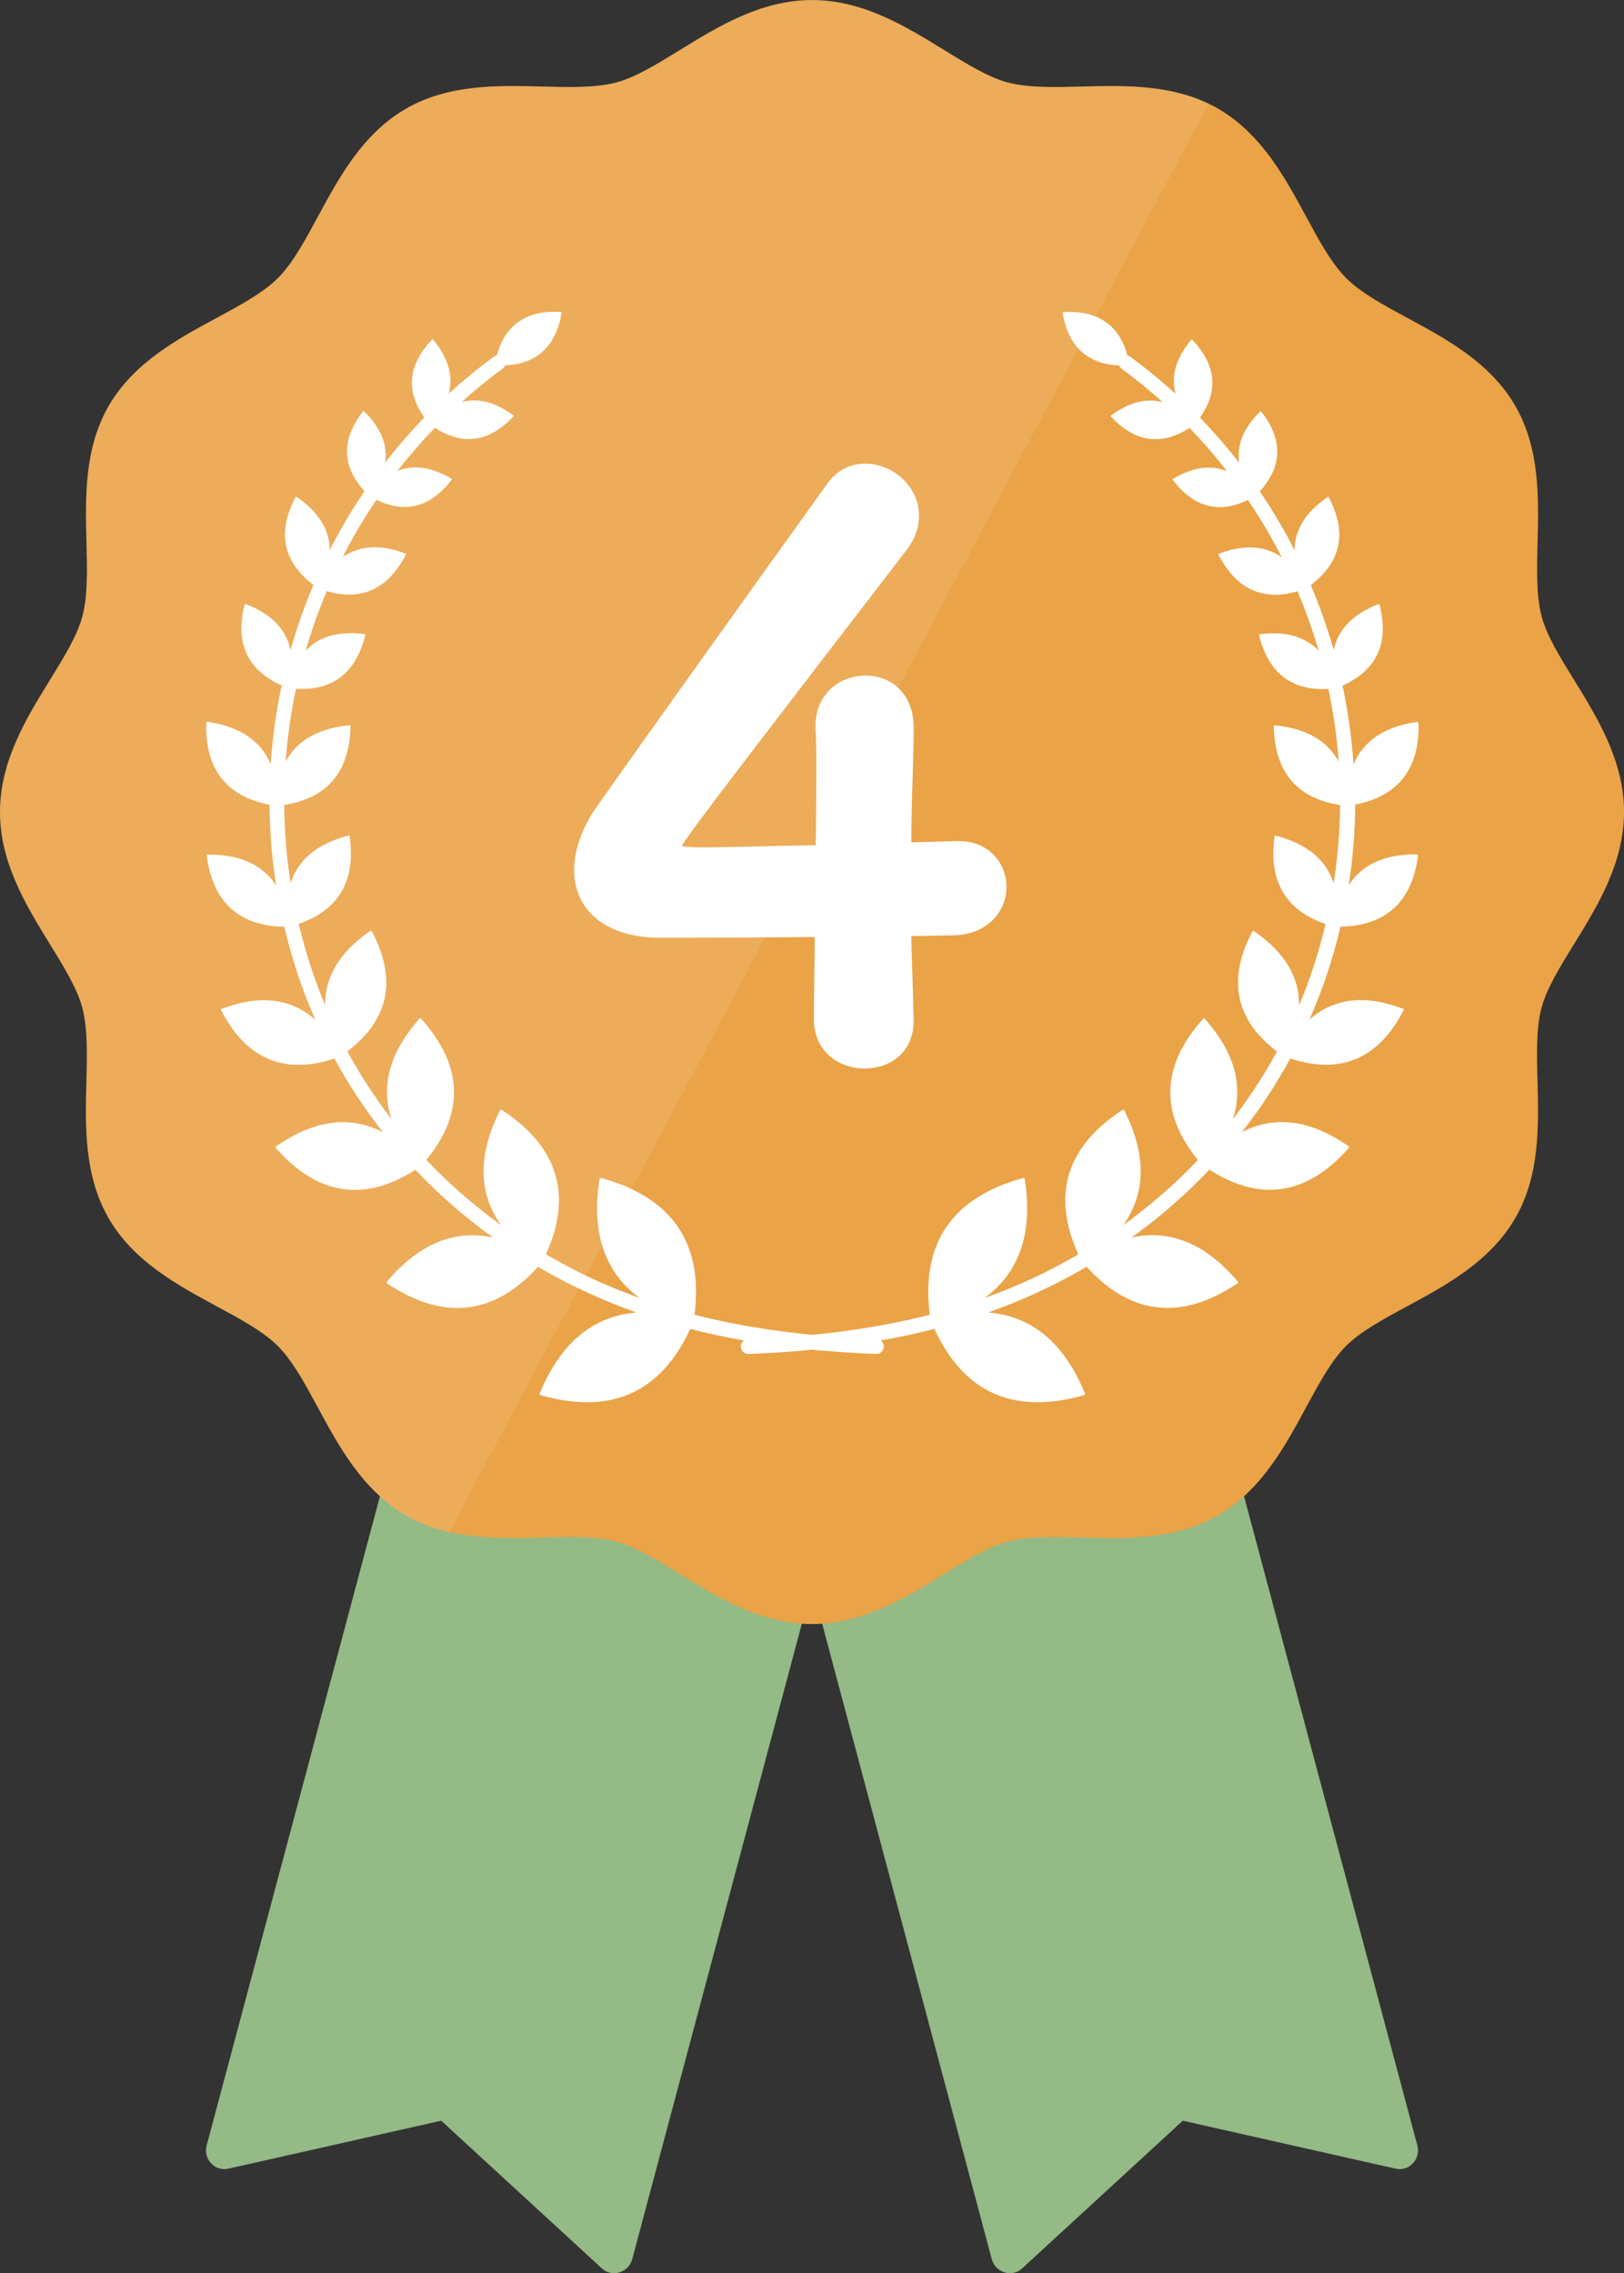
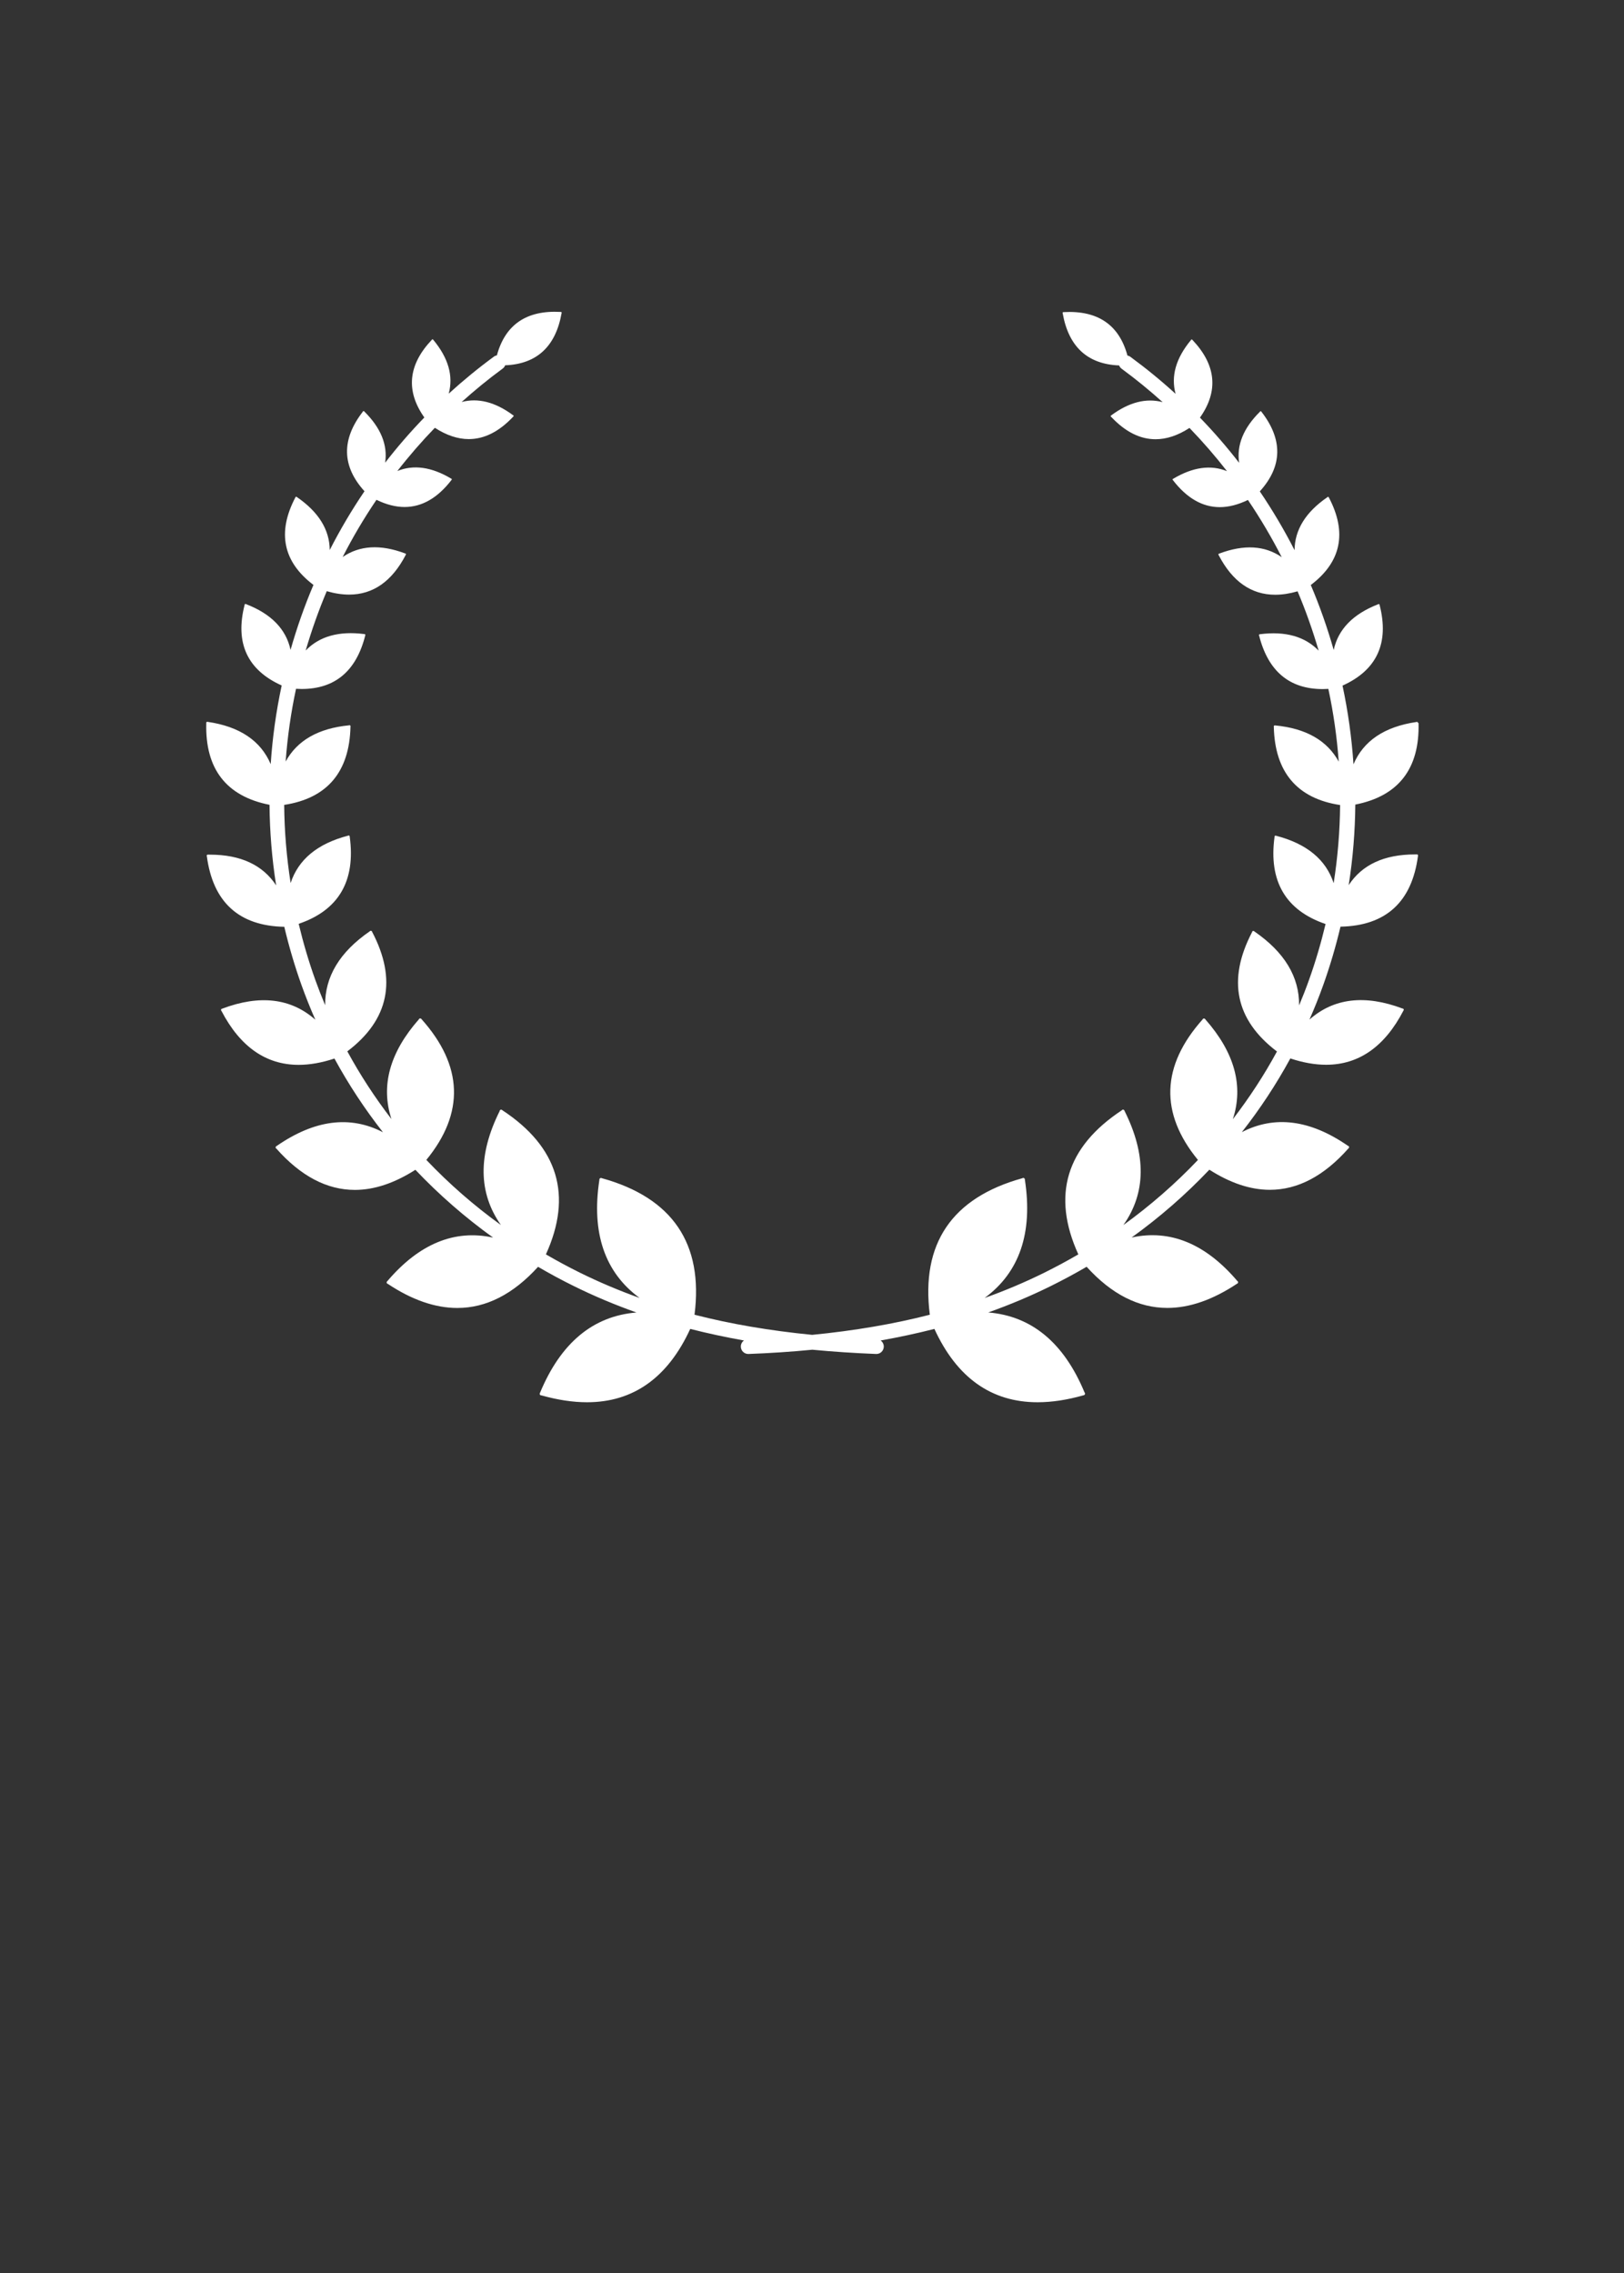
<svg xmlns="http://www.w3.org/2000/svg" id="_レイヤー_2" data-name="レイヤー 2" viewBox="0 0 355.17 497.13">
  <rect x="0" y="0" width="355.17" height="497.13" fill="#333333" stroke="none" />
  <defs>
    <style>
      .cls-1 {
        opacity: .1;
      }

      .cls-1, .cls-2, .cls-3 {
        fill: #fff;
      }

      .cls-1, .cls-4, .cls-3, .cls-5 {
        stroke-width: 0px;
      }

      .cls-2 {
        stroke: #fff;
        stroke-miterlimit: 10;
        stroke-width: 3.52px;
      }

      .cls-4 {
        fill: #94ba85;
      }

      .cls-5 {
        fill: #eaa347;
      }
    </style>
  </defs>
  <g id="text">
    <g>
      <g>
-         <path class="cls-4" d="m131.62,496.08l-35.13-32.29-46.55,10.49c-2.97.67-5.54-2.1-4.74-5.1l40.93-153.33,93.08,24.85-40.93,153.33c-.8,3-4.41,4.12-6.65,2.06Z" />
-         <path class="cls-4" d="m223.55,496.08l35.13-32.29,46.55,10.49c2.97.67,5.54-2.1,4.74-5.1l-40.93-153.33-93.08,24.85,40.93,153.33c.8,3,4.41,4.12,6.65,2.06Z" />
-       </g>
+         </g>
      <g>
-         <path class="cls-5" d="m355.17,177.59c0,11.16-5.79,20.54-10.89,28.82-3.09,5-5.99,9.72-7.13,13.93-1.21,4.53-1.06,10.27-.89,16.34.25,9.57.52,20.41-4.87,29.72-5.47,9.45-15.07,14.64-23.55,19.23-5.28,2.84-10.25,5.53-13.48,8.75-3.21,3.22-5.9,8.19-8.75,13.46-4.58,8.48-9.77,18.09-19.21,23.56-9.32,5.38-20.16,5.1-29.74,4.85-6.07-.16-11.8-.31-16.33.91-4.22,1.12-8.94,4.04-13.93,7.12-8.28,5.1-17.66,10.89-28.83,10.89s-20.54-5.79-28.83-10.89c-5-3.08-9.71-6-13.93-7.12-4.53-1.22-10.26-1.07-16.33-.91-9.57.25-20.42.53-29.73-4.85-9.44-5.48-14.64-15.08-19.22-23.56-2.85-5.27-5.54-10.25-8.75-13.46-3.22-3.22-8.2-5.91-13.48-8.75-8.47-4.58-18.09-9.77-23.55-19.23-5.38-9.31-5.11-20.15-4.86-29.72.16-6.07.3-11.81-.9-16.34-1.13-4.21-4.04-8.94-7.12-13.93C5.78,198.13,0,188.75,0,177.59s5.78-20.55,10.89-28.83c3.08-5,5.99-9.71,7.12-13.93,1.21-4.53,1.06-10.27.9-16.33-.25-9.56-.52-20.41,4.86-29.73,5.47-9.45,15.08-14.64,23.55-19.21,5.28-2.85,10.25-5.54,13.48-8.76,3.21-3.22,5.9-8.2,8.75-13.47,4.58-8.48,9.77-18.09,19.22-23.55,9.31-5.39,20.15-5.11,29.73-4.86,6.07.16,11.8.31,16.33-.9,4.21-1.13,8.93-4.04,13.93-7.12,8.28-5.1,17.66-10.89,28.83-10.89s20.55,5.79,28.83,10.89c5,3.08,9.71,5.99,13.93,7.12,4.53,1.21,10.26,1.06,16.33.9,9.57-.25,20.42-.53,29.74,4.86,9.43,5.46,14.63,15.07,19.21,23.55,2.85,5.27,5.54,10.25,8.76,13.47,3.21,3.22,8.2,5.91,13.46,8.76,8.49,4.58,18.09,9.76,23.55,19.21,5.39,9.32,5.11,20.16,4.87,29.73-.16,6.07-.31,11.81.89,16.33,1.14,4.23,4.04,8.94,7.13,13.93,5.1,8.28,10.89,17.67,10.89,28.83Z" />
        <path class="cls-3" d="m310.11,158.15c.02-.08-.01-.18-.08-.23-.06-.05-.16-.07-.24-.03,0,0-.02,0-.03.01-6.99,1.03-11.58,4.13-13.75,9.25-.39-5.8-1.19-11.55-2.4-17.21,7.51-3.38,10.25-9.3,8.11-17.64,0-.07-.05-.15-.11-.18-.07-.03-.15-.02-.2.02,0,0,0,0-.01.01-5.51,2.14-8.75,5.49-9.72,10-1.38-4.84-3.04-9.59-5.01-14.21,6.65-5.03,7.99-11.46,3.96-19.13-.01-.07-.08-.13-.15-.15-.07-.02-.15,0-.19.07,0,0,0,.01-.01.02-4.74,3.25-7.12,7.13-7.16,11.57-2.26-4.43-4.8-8.72-7.6-12.86,4.96-5.47,5.09-11.32.35-17.42h0c-.02-.06-.09-.11-.16-.11-.07,0-.13.03-.16.09,0,0,0,0,0,.02-3.61,3.57-5.13,7.31-4.55,11.18-2.66-3.44-5.52-6.74-8.57-9.89,4.1-5.8,3.56-11.51-1.65-17-.03-.06-.09-.09-.17-.09-.07,0-.12.04-.15.11,0,0,0,.01,0,.02-3.3,3.97-4.41,7.91-3.36,11.76-3.13-2.86-6.43-5.56-9.89-8.1-.2-.15-.42-.23-.64-.28-1.82-6.71-6.49-9.91-13.97-9.49-.06-.01-.13.01-.18.06-.04.05-.05.12-.02.18,0,0,0,.01.01.02,1.29,7.31,5.44,11.13,12.34,11.4.11.28.29.53.55.72,3.13,2.3,6.12,4.74,8.97,7.31-3.59-.95-7.35,0-11.26,2.9-.06.02-.11.09-.11.15,0,.07.03.13.09.16,0,0,.01,0,.02,0,3.07,3.27,6.32,4.9,9.71,4.9,2.4,0,4.88-.82,7.42-2.47,2.91,3.01,5.65,6.17,8.2,9.45-3.55-1.44-7.49-.89-11.77,1.67-.07.02-.12.08-.13.14-.01.07.02.13.07.17,0,0,.01,0,.02,0,3.02,3.92,6.44,5.89,10.24,5.89,1.95,0,4-.53,6.15-1.57,2.72,4.02,5.19,8.2,7.39,12.51-3.68-2.55-8.25-2.82-13.67-.78-.07,0-.14.06-.17.13-.03.07-.01.15.04.2,0,0,.01.01.02.02,2.99,5.76,7.13,8.65,12.36,8.65,1.54,0,3.17-.25,4.89-.75,1.79,4.23,3.32,8.57,4.61,12.98-2.99-3.1-7.28-4.31-12.84-3.6-.07,0-.15.03-.19.09-.04.06-.04.14,0,.2,0,0,0,.01.01.02,1.96,7.77,6.62,11.69,13.9,11.69.4,0,.82-.02,1.24-.04,1.12,5.23,1.88,10.55,2.27,15.91-2.52-4.61-7.15-7.28-13.9-7.92-.08-.03-.17,0-.24.05-.06.06-.09.15-.06.23,0,0,0,.02,0,.02.23,9.93,5.11,15.68,14.5,17.11-.05,5.68-.51,11.39-1.41,17.09-1.68-5.15-5.88-8.63-12.59-10.37-.07-.04-.17-.04-.25.01-.07.05-.11.13-.09.22,0,0,0,.02,0,.03-1.32,9.68,2.44,16.07,11.16,19.04-1,4.18-2.21,8.29-3.63,12.25-.67,1.88-1.39,3.73-2.16,5.55.07-6.23-3.19-11.65-9.8-16.19-.06-.08-.18-.11-.28-.09-.1.02-.17.1-.19.2,0,0,0,.02,0,.03-5.49,10.47-3.65,19.25,5.43,26.13-2.82,5.19-6.05,10.13-9.65,14.81,2.39-7.28.38-14.6-6.04-21.87-.1-.21-.46-.21-.55,0,0,0,0,.02-.01.03-9.08,10.18-9.42,20.52-1.03,30.75-4.94,5.2-10.4,9.96-16.31,14.24,4.96-7.02,5.05-15.38.25-24.98h0c-.02-.12-.13-.23-.25-.26-.12-.03-.25.01-.32.11,0,0-.01.02-.02.03-12.18,8.03-15.38,18.62-9.51,31.51-2.42,1.41-4.91,2.75-7.45,4.01-4.19,2.07-8.53,3.91-13.04,5.52,7.62-5.59,10.58-14.24,8.8-25.86.02-.13-.06-.27-.17-.34-.11-.07-.26-.07-.37,0-.01,0-.02.02-.03.02-15.4,4.28-22.2,14.31-20.22,29.85-7.95,2.04-16.47,3.49-25.73,4.4-9.26-.91-17.78-2.36-25.73-4.4,1.98-15.55-4.83-25.59-20.27-29.86-.11-.07-.27-.06-.38.01-.11.07-.17.2-.16.34,0,.01,0,.03,0,.04-1.77,11.59,1.19,20.22,8.8,25.8-4.51-1.62-8.85-3.45-13.04-5.52-2.54-1.26-5.03-2.6-7.45-4.01,5.87-12.9,2.67-23.51-9.55-31.54-.08-.09-.22-.13-.33-.1-.12.03-.21.13-.23.25,0,.01,0,.03,0,.04-4.78,9.58-4.68,17.92.27,24.93-5.92-4.27-11.37-9.04-16.31-14.24,8.4-10.25,8.05-20.6-1.06-30.79-.1-.21-.46-.21-.55,0,0,.01,0,.02-.01.03-6.39,7.25-8.4,14.56-6.01,21.83-3.6-4.68-6.83-9.62-9.65-14.81,9.09-6.88,10.93-15.67,5.41-26.16-.02-.1-.11-.18-.21-.21-.1-.02-.2.01-.26.09,0,0-.01.02-.02.02-6.59,4.53-9.84,9.95-9.77,16.17-.77-1.83-1.49-3.68-2.16-5.55-1.42-3.97-2.63-8.07-3.63-12.25,8.74-2.97,12.49-9.37,11.16-19.07.01-.08-.03-.18-.1-.22-.07-.05-.17-.05-.24,0,0,0-.01,0-.02.01-6.69,1.74-10.88,5.22-12.56,10.36-.9-5.7-1.36-11.41-1.41-17.09,9.4-1.44,14.28-7.19,14.5-17.14.03-.08,0-.18-.07-.23-.06-.06-.16-.08-.23-.04,0,0-.02,0-.02.01-6.72.65-11.35,3.31-13.86,7.92.39-5.37,1.15-10.68,2.27-15.91.42.02.84.04,1.24.04,7.28,0,11.95-3.93,13.9-11.72.04-.06.03-.15-.01-.21-.04-.06-.12-.1-.19-.08,0,0-.02,0-.02,0-5.55-.71-9.83.5-12.81,3.6,1.29-4.41,2.82-8.75,4.61-12.98,1.72.5,3.35.75,4.89.75,5.24,0,9.38-2.9,12.38-8.68.05-.05.06-.14.04-.21-.03-.07-.09-.12-.17-.12h-.02c-5.4-2.03-9.96-1.75-13.64.79,2.19-4.31,4.67-8.49,7.39-12.51,2.14,1.04,4.19,1.57,6.15,1.57,3.8,0,7.23-1.97,10.26-5.91,0,0,0,0,0,0,.05-.04.08-.12.06-.18-.01-.06-.06-.11-.13-.13h-.02c-4.28-2.55-8.21-3.09-11.75-1.65,2.55-3.28,5.29-6.44,8.2-9.45,2.54,1.64,5.02,2.47,7.42,2.47,3.4,0,6.65-1.64,9.73-4.92.06-.03.09-.11.08-.17,0-.07-.05-.12-.11-.14,0,0-.01,0-.02,0-3.9-2.88-7.66-3.83-11.24-2.88,2.85-2.57,5.84-5.01,8.97-7.31.26-.19.44-.44.55-.72,6.9-.27,11.05-4.09,12.34-11.42.03-.06.02-.13-.02-.19-.04-.05-.11-.08-.17-.06,0,0-.01,0-.02,0-7.46-.42-12.12,2.78-13.94,9.49-.23.04-.45.13-.65.28-3.46,2.54-6.76,5.25-9.89,8.1,1.05-3.86-.07-7.8-3.38-11.78-.03-.06-.09-.1-.16-.1-.08,0-.13.03-.16.09,0,0,0,.01,0,.02-5.19,5.48-5.73,11.18-1.63,16.98-3.05,3.15-5.91,6.45-8.57,9.89.58-3.88-.94-7.62-4.56-11.2-.03-.06-.1-.09-.17-.09-.07,0-.13.05-.15.11,0,0,0,.01,0,.02-4.73,6.09-4.6,11.94.36,17.4-2.8,4.13-5.34,8.43-7.6,12.86-.04-4.45-2.44-8.33-7.19-11.59-.05-.06-.13-.08-.2-.06-.07.02-.13.08-.14.15v.02c-4.01,7.66-2.67,14.08,3.97,19.11-1.97,4.62-3.63,9.37-5.01,14.21-.97-4.52-4.21-7.88-9.74-10.01-.06-.04-.15-.05-.21-.02-.07.03-.11.1-.1.18,0,0,0,.02,0,.02-2.13,8.33.61,14.24,8.11,17.61-1.21,5.65-2.02,11.4-2.4,17.21-2.18-5.12-6.78-8.23-13.78-9.25,0,0,0,0,0,0-.08-.04-.18-.01-.25.04-.06.06-.09.14-.06.23,0,0,0,.01,0,.02-.27,10,4.39,15.99,13.83,17.85.05,5.86.52,11.74,1.45,17.62-2.92-4.45-7.76-6.72-14.49-6.72-.14,0-.27,0-.41,0-.09-.02-.18.01-.24.08-.06.06-.07.16-.03.23,0,0,0,.02.01.02,1.34,10.08,7.04,15.26,16.94,15.45,1.03,4.34,2.29,8.61,3.76,12.73.92,2.57,1.93,5.1,3.03,7.59-5.31-4.7-12.13-5.53-20.39-2.41-.1,0-.19.09-.23.18-.03.09-.01.2.06.27,0,0,.01.01.02.02,4.09,7.86,9.75,11.81,16.89,11.81,2.44,0,5.05-.46,7.83-1.38,3.08,5.66,6.63,11.05,10.61,16.12-7.19-3.73-14.98-2.73-23.27,3.02-.11.03-.19.15-.2.26-.02.12.04.23.14.29.01,0,.02.01.03.02,5.33,6.01,11.06,9.02,17.16,9.02,4.24,0,8.66-1.48,13.23-4.4,5.14,5.42,10.83,10.39,17,14.83-8.42-1.84-16.17,1.34-23.14,9.53-.1.07-.16.21-.14.33.02.12.11.22.22.26.01,0,.02,0,.03,0,5.29,3.52,10.37,5.27,15.2,5.27,6.32,0,12.22-3.01,17.66-9,2.53,1.48,5.12,2.88,7.78,4.19,4.42,2.19,8.99,4.11,13.74,5.8-9.49.77-16.56,6.64-21.09,17.56-.08.1-.09.26-.04.38.06.12.18.19.31.19.02,0,.03,0,.05,0,3.56,1,6.88,1.5,9.96,1.5,10.11,0,17.67-5.38,22.57-16.04,3.79.97,7.7,1.81,11.76,2.53-.44.3-.72.82-.69,1.39.03.87.75,1.56,1.62,1.56.02,0,.04,0,.06,0,4.83-.18,9.47-.49,13.95-.93,4.48.43,9.12.74,13.95.93.02,0,.04,0,.06,0,.87,0,1.58-.68,1.62-1.56.02-.57-.26-1.08-.69-1.39,4.05-.72,7.97-1.56,11.76-2.53,4.9,10.67,12.46,16.04,22.57,16.04,3.1,0,6.44-.5,10.02-1.52.1.01.26-.09.32-.21.06-.12.04-.26-.04-.37,0-.01-.02-.02-.03-.03-4.52-10.89-11.59-16.74-21.07-17.51,4.76-1.69,9.33-3.62,13.74-5.8,2.66-1.32,5.25-2.71,7.78-4.19,5.44,6,11.34,9,17.66,9,4.84,0,9.93-1.77,15.24-5.3.12-.03.21-.15.22-.27.02-.12-.04-.24-.14-.31-.01,0-.02-.01-.03-.02-6.96-8.17-14.7-11.33-23.11-9.5,6.17-4.44,11.86-9.41,17-14.83,4.57,2.92,8.99,4.4,13.23,4.4,6.11,0,11.85-3.02,17.19-9.06.1-.06.15-.18.14-.3-.01-.12-.09-.21-.2-.25-.01,0-.02,0-.03,0-8.27-5.73-16.05-6.72-23.23-3,3.98-5.07,7.53-10.46,10.61-16.12,2.78.92,5.39,1.38,7.83,1.38,7.15,0,12.82-3.96,16.91-11.85.07-.07.09-.19.05-.28-.04-.1-.12-.16-.23-.17-.01,0-.02,0-.03,0-8.24-3.1-15.05-2.27-20.35,2.42,1.1-2.49,2.11-5.01,3.03-7.59,1.47-4.12,2.73-8.38,3.76-12.73,9.91-.19,15.62-5.39,16.95-15.49.03-.08.01-.18-.04-.24-.06-.07-.15-.09-.23-.07,0,0-.02,0-.02,0-.13,0-.25,0-.38,0-6.74,0-11.57,2.26-14.49,6.72.93-5.87,1.4-11.76,1.45-17.62,9.45-1.86,14.1-7.86,13.83-17.88Z" />
      </g>
-       <path class="cls-1" d="m264.34,22.67L98.26,335.09c-3.26-.74-6.45-1.9-9.49-3.65-9.45-5.48-14.64-15.08-19.22-23.56-2.85-5.27-5.54-10.25-8.75-13.47-3.22-3.22-8.2-5.91-13.48-8.75-8.47-4.58-18.09-9.78-23.55-19.23-5.38-9.31-5.11-20.15-4.86-29.72.16-6.07.3-11.81-.9-16.34-1.13-4.22-4.04-8.94-7.12-13.93-5.11-8.28-10.89-17.66-10.89-28.82s5.78-20.55,10.89-28.83c3.08-5,5.99-9.71,7.12-13.93,1.21-4.53,1.06-10.27.9-16.34-.25-9.56-.52-20.41,4.86-29.73,5.47-9.45,15.08-14.64,23.55-19.22,5.28-2.85,10.26-5.54,13.48-8.76,3.21-3.22,5.9-8.2,8.75-13.47,4.58-8.48,9.78-18.09,19.22-23.55,9.31-5.39,20.15-5.11,29.73-4.86,6.07.16,11.8.31,16.34-.9,4.22-1.13,8.93-4.04,13.93-7.12,8.28-5.1,17.66-10.89,28.83-10.89s20.55,5.79,28.83,10.89c5,3.08,9.71,5.99,13.93,7.12,4.53,1.21,10.26,1.06,16.33.9,8.87-.23,18.83-.49,27.65,3.76Z" />
-       <path class="cls-2" d="m198.05,222.95v.34c0,5.92-4.4,8.63-8.97,8.63s-9.31-2.88-9.31-8.97.17-12.86.17-19.8c-16.41.17-33.84.17-35.53.17-11.34,0-17.09-5.58-17.09-13.03,0-3.89,1.52-8.46,4.74-13.03,10.15-14.38,38.07-53.46,50.25-70.38,1.86-2.71,4.4-3.72,6.94-3.72,5.08,0,9.98,4.23,9.98,9.64,0,2.03-.68,4.23-2.37,6.43-49.57,64.46-49.57,64.63-49.57,65.81,0,2.03,2.71,2.03,6.94,2.03,5.75,0,15.9-.34,25.89-.51.17-6.77.17-13.2.17-18.27,0-3.72,0-6.77-.17-8.97v-.68c0-5.92,4.57-9.14,9.14-9.14s8.8,3.05,8.8,9.64c0,7.95-.51,14.38-.51,26.9,6.26-.17,10.83-.34,11.67-.34h.51c5.58,0,8.63,4.06,8.63,8.29s-3.21,8.63-9.81,8.8c-2.03,0-6.09.17-11,.17,0,5.58.34,12.35.51,19.96Z" />
    </g>
  </g>
</svg>